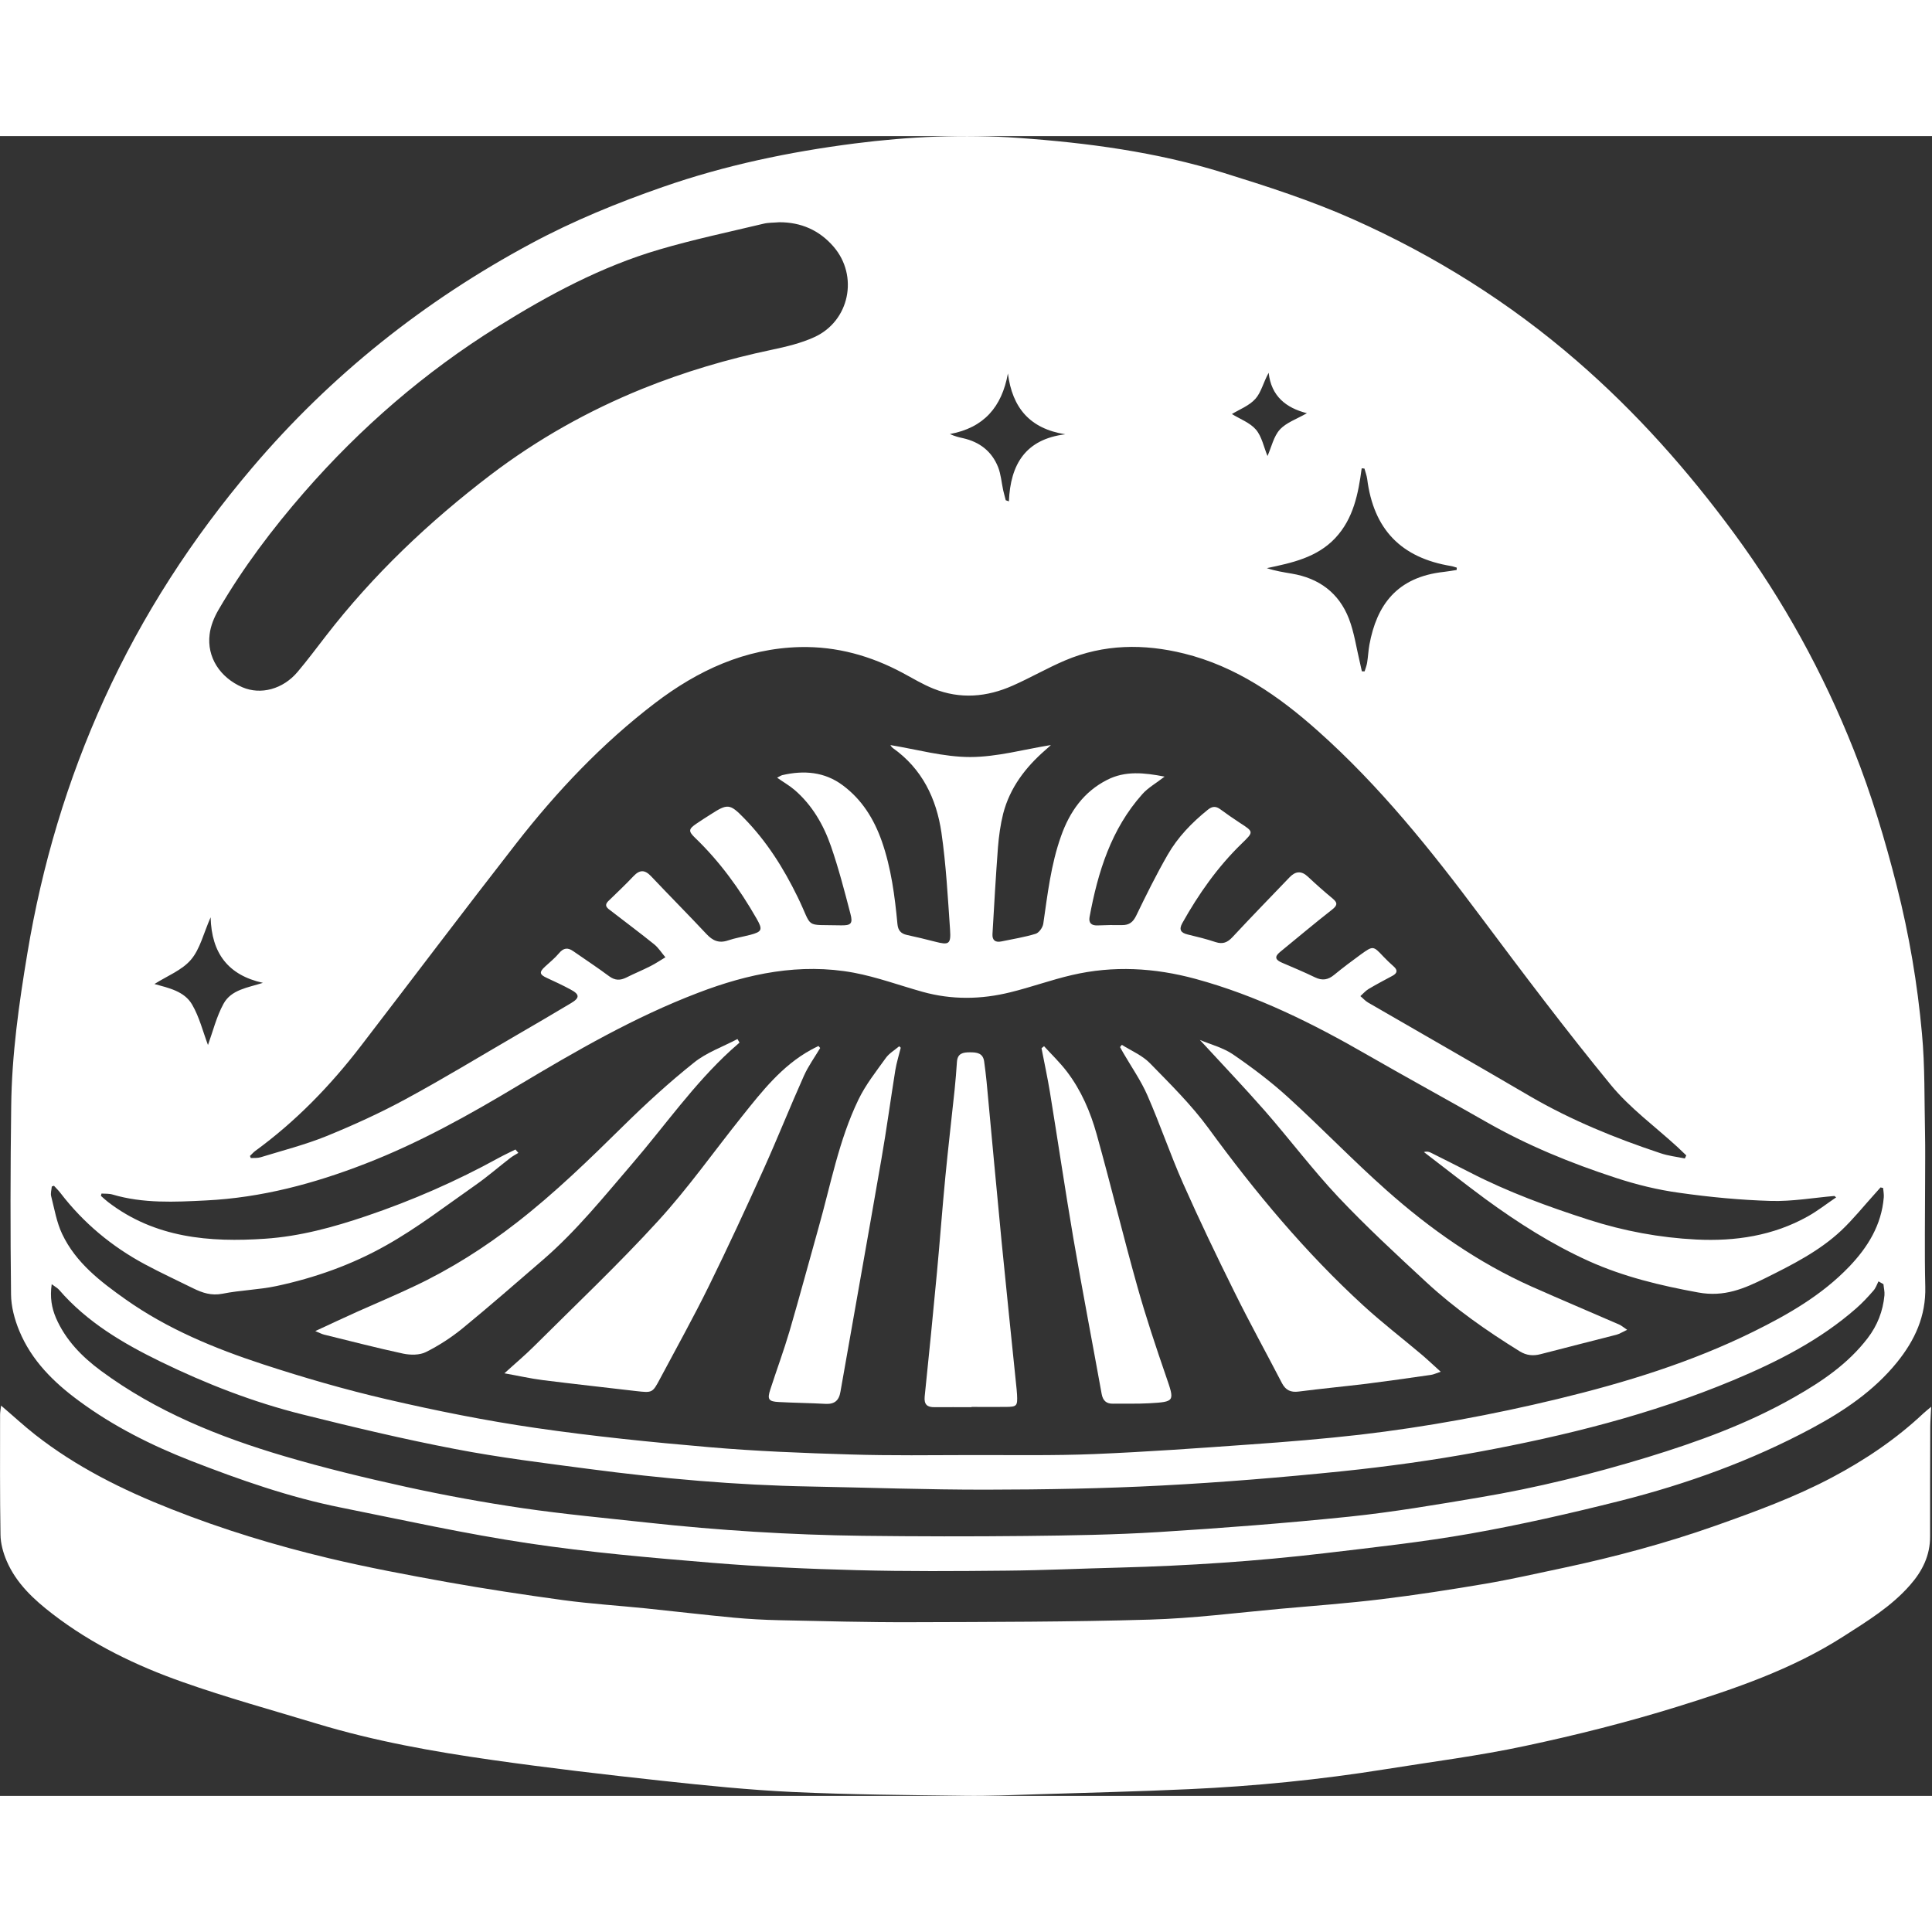
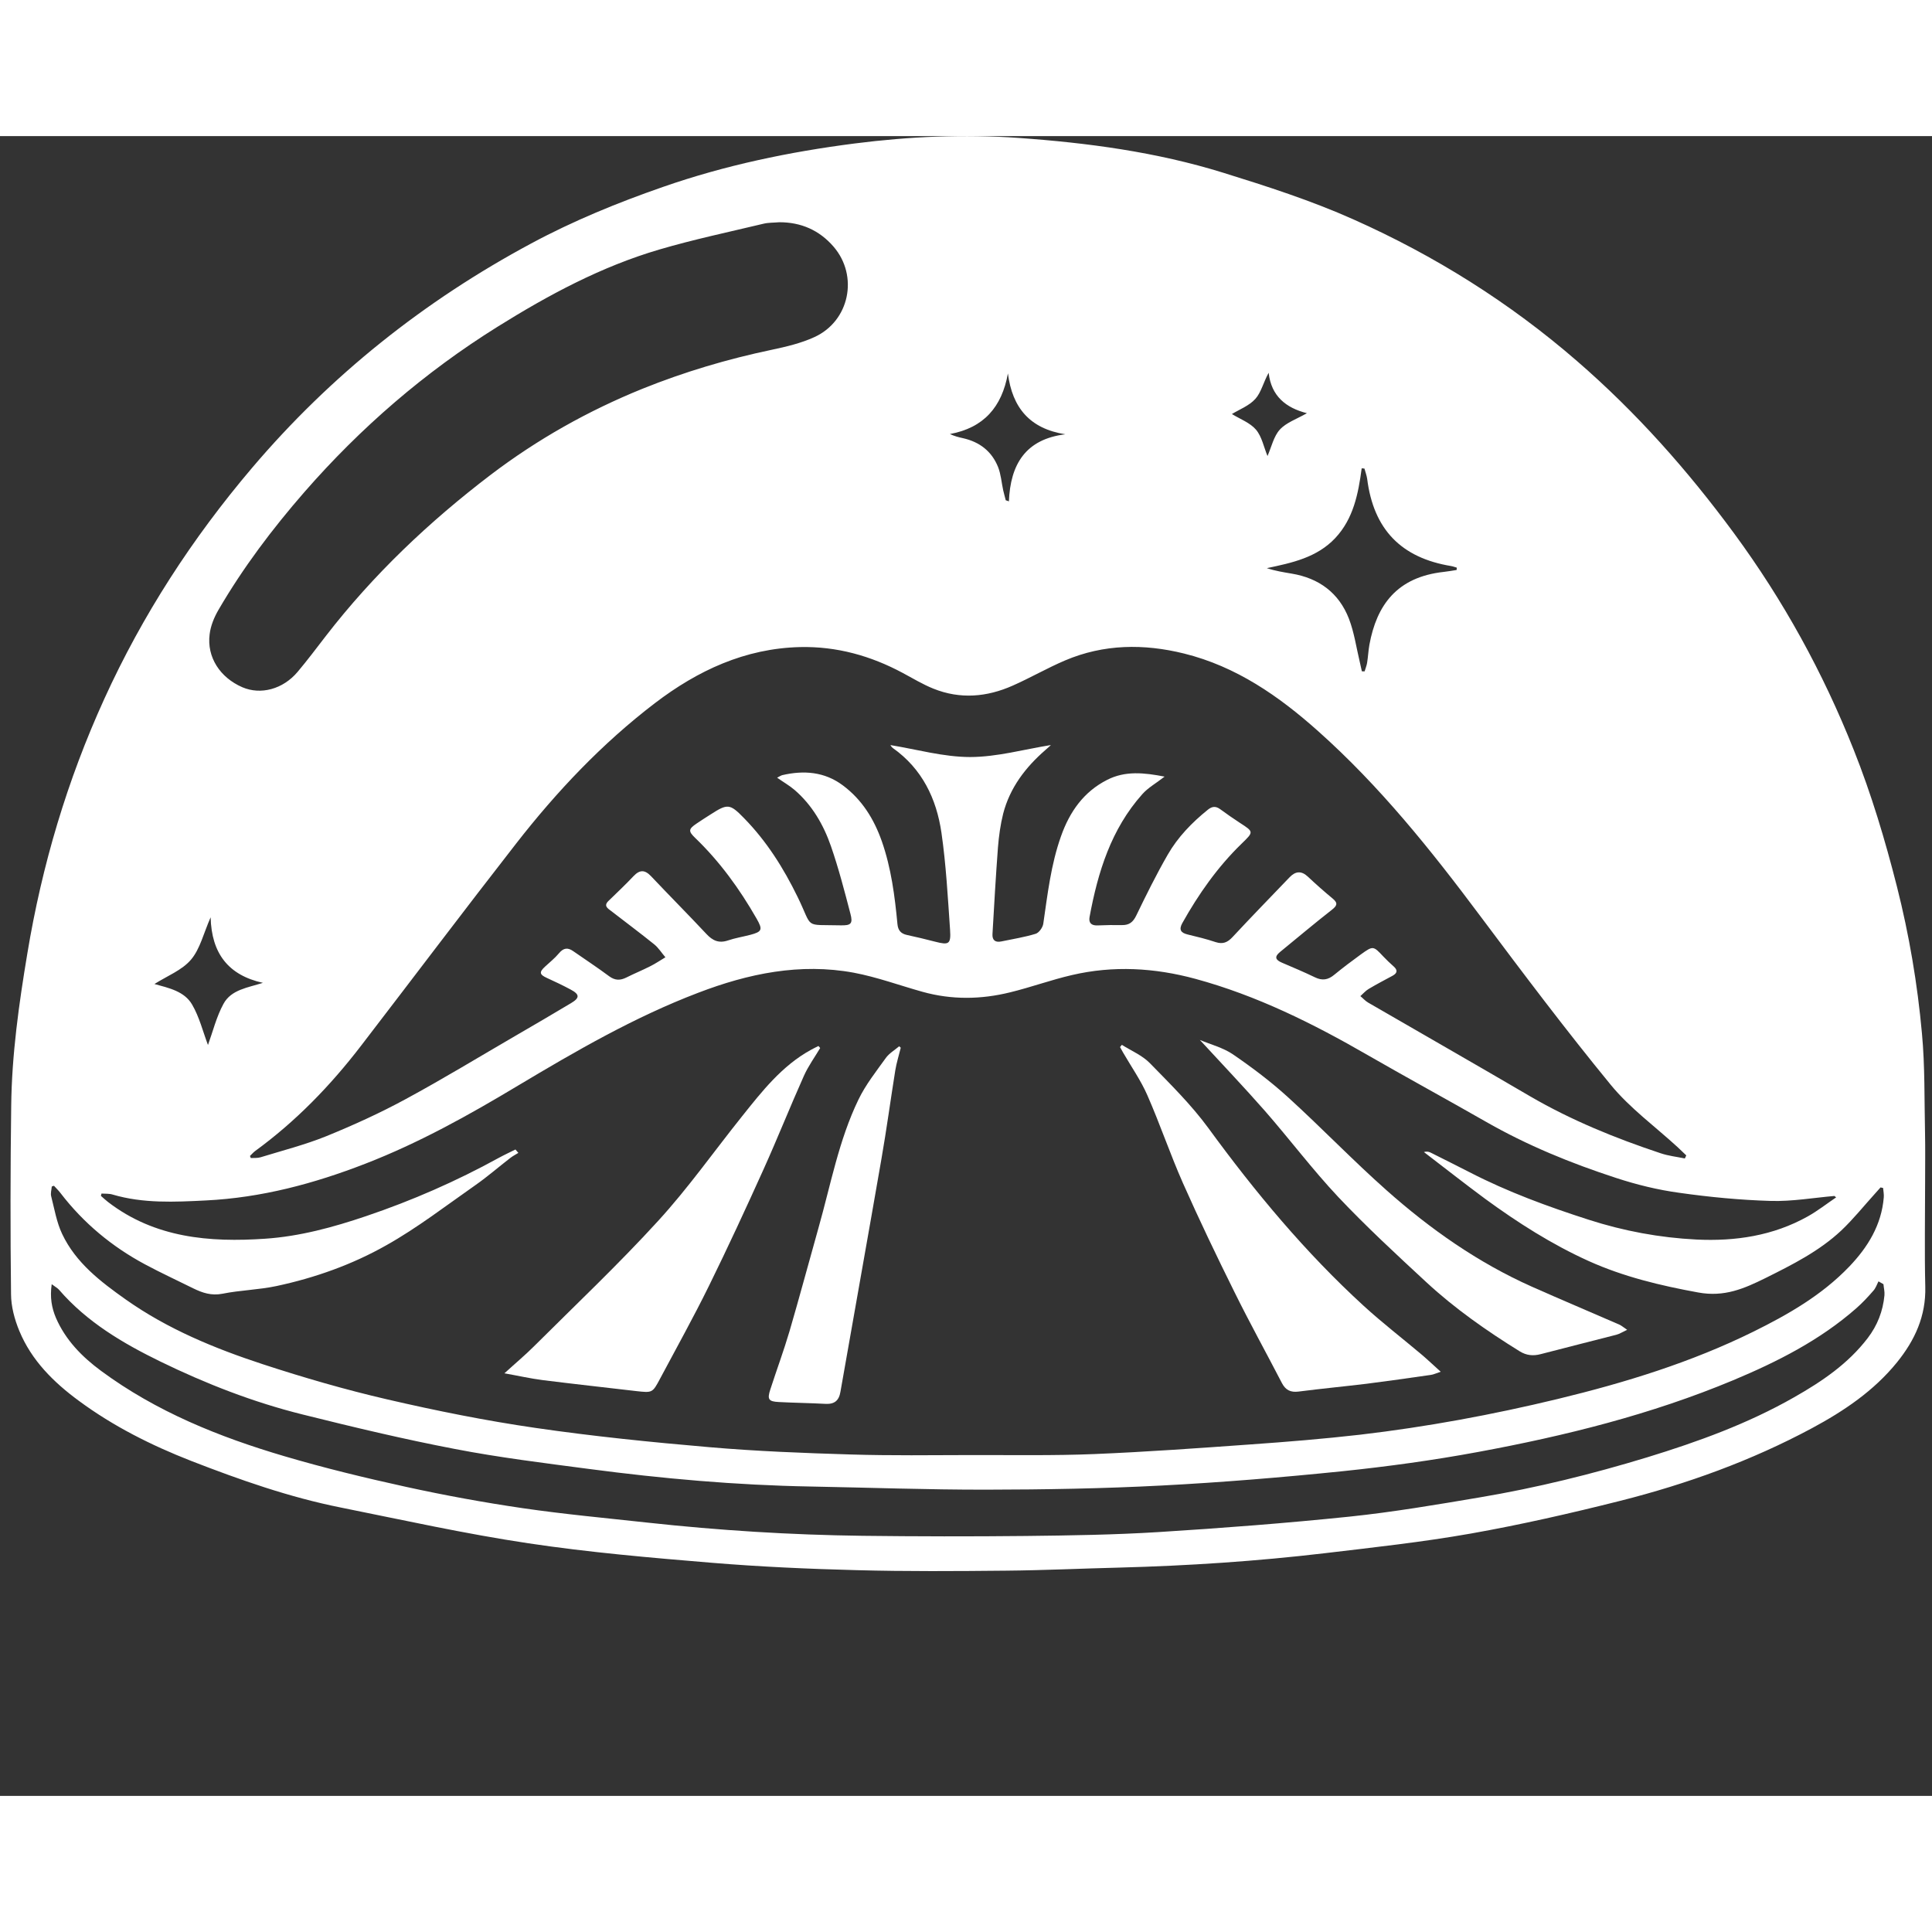
<svg xmlns="http://www.w3.org/2000/svg" width="24" height="24" viewBox="0 0 23.28 20" fill="none">
  <rect x="0" y="0" width="23.28" height="20" fill="#333333" stroke="none" />
  <g clip-path="url(#clip0_28_214)">
-     <path d="M0.012 15.296C0.162 15.424 0.288 15.541 0.423 15.647C0.92 16.037 1.479 16.314 2.063 16.544C2.681 16.789 3.317 16.982 3.962 17.136C4.432 17.248 4.908 17.337 5.384 17.423C5.85 17.506 6.318 17.577 6.786 17.641C7.118 17.686 7.454 17.707 7.787 17.741C8.138 17.777 8.488 17.819 8.839 17.852C9.022 17.869 9.206 17.879 9.389 17.883C9.919 17.894 10.449 17.909 10.979 17.907C11.936 17.904 12.893 17.904 13.85 17.876C14.378 17.861 14.905 17.793 15.433 17.745C15.837 17.709 16.242 17.679 16.645 17.63C17.065 17.579 17.484 17.514 17.902 17.443C18.211 17.39 18.518 17.32 18.826 17.255C19.452 17.122 20.068 16.957 20.672 16.744C21.149 16.575 21.623 16.402 22.071 16.165C22.472 15.953 22.847 15.701 23.178 15.389C23.2 15.368 23.225 15.35 23.27 15.311C23.266 15.407 23.26 15.478 23.259 15.55C23.258 15.991 23.256 16.432 23.257 16.874C23.258 17.103 23.163 17.292 23.018 17.457C22.79 17.719 22.497 17.896 22.207 18.082C21.589 18.477 20.903 18.71 20.212 18.925C19.61 19.112 18.995 19.267 18.378 19.398C17.819 19.518 17.25 19.589 16.685 19.68C15.904 19.805 15.117 19.883 14.327 19.919C13.713 19.947 13.1 19.962 12.485 19.981C12.2 19.99 11.913 20.003 11.628 19.999C10.935 19.99 10.243 19.985 9.551 19.953C9.026 19.928 8.502 19.875 7.979 19.818C7.295 19.744 6.611 19.664 5.93 19.567C5.22 19.466 4.514 19.34 3.826 19.132C3.283 18.967 2.734 18.817 2.198 18.627C1.641 18.431 1.108 18.173 0.636 17.81C0.408 17.635 0.196 17.439 0.08 17.168C0.038 17.07 0.007 16.958 0.006 16.852C-0.002 16.371 0.001 15.891 0.001 15.41C0.001 15.379 0.007 15.349 0.013 15.296L0.012 15.296Z" fill="white" />
    <path d="M23.197 12.593C23.197 12.398 23.2 12.204 23.196 12.01C23.187 11.611 23.196 11.21 23.159 10.814C23.105 10.216 23.005 9.625 22.857 9.041C22.715 8.482 22.55 7.931 22.337 7.396C21.968 6.466 21.49 5.596 20.896 4.788C20.337 4.028 19.716 3.328 19.002 2.71C18.189 2.005 17.287 1.44 16.309 1.004C15.801 0.777 15.267 0.605 14.735 0.44C13.935 0.192 13.107 0.081 12.275 0.022C11.616 -0.025 10.954 0.005 10.297 0.089C9.511 0.19 8.738 0.351 7.987 0.613C7.443 0.802 6.91 1.02 6.402 1.293C5.112 1.985 3.986 2.881 3.037 3.998C2.317 4.846 1.717 5.77 1.256 6.783C0.81 7.762 0.506 8.784 0.33 9.846C0.228 10.456 0.142 11.068 0.135 11.687C0.125 12.443 0.124 13.199 0.133 13.956C0.134 14.103 0.175 14.257 0.232 14.395C0.379 14.752 0.646 15.016 0.951 15.24C1.365 15.546 1.824 15.776 2.302 15.963C2.891 16.192 3.488 16.402 4.11 16.526C4.861 16.677 5.61 16.843 6.366 16.956C7.099 17.066 7.839 17.13 8.577 17.191C9.158 17.239 9.741 17.265 10.323 17.28C10.923 17.296 11.523 17.292 12.124 17.286C12.579 17.282 13.034 17.26 13.489 17.249C14.315 17.227 15.139 17.173 15.96 17.076C16.548 17.006 17.139 16.942 17.722 16.839C18.326 16.732 18.926 16.595 19.522 16.445C20.325 16.242 21.102 15.962 21.834 15.569C22.219 15.362 22.579 15.12 22.858 14.776C23.073 14.51 23.208 14.219 23.199 13.865C23.189 13.441 23.197 13.017 23.197 12.593ZM16.408 4.003C16.419 4.004 16.43 4.005 16.441 4.006C16.452 4.047 16.468 4.088 16.474 4.13C16.551 4.738 16.882 5.082 17.487 5.181C17.51 5.185 17.532 5.194 17.554 5.2C17.554 5.209 17.553 5.219 17.552 5.228C17.502 5.236 17.451 5.245 17.399 5.251C16.828 5.313 16.588 5.656 16.501 6.128C16.488 6.2 16.485 6.275 16.473 6.348C16.467 6.383 16.453 6.416 16.443 6.45C16.432 6.45 16.421 6.449 16.41 6.449C16.402 6.412 16.394 6.374 16.385 6.337C16.343 6.162 16.318 5.981 16.254 5.815C16.134 5.505 15.894 5.327 15.565 5.272C15.466 5.255 15.367 5.24 15.265 5.206C15.569 5.142 15.868 5.079 16.09 4.843C16.309 4.609 16.367 4.309 16.408 4.003ZM15.127 3.166C15.198 3.087 15.223 2.966 15.287 2.852C15.318 3.134 15.496 3.275 15.748 3.339C15.626 3.409 15.5 3.451 15.422 3.536C15.348 3.617 15.322 3.743 15.273 3.855C15.228 3.746 15.205 3.621 15.134 3.537C15.062 3.453 14.941 3.409 14.844 3.349C14.934 3.294 15.053 3.249 15.127 3.166ZM12.145 2.86C12.198 3.274 12.41 3.526 12.837 3.593C12.357 3.652 12.175 3.956 12.157 4.401C12.144 4.397 12.132 4.393 12.119 4.388C12.109 4.348 12.097 4.307 12.088 4.267C12.068 4.174 12.061 4.076 12.027 3.989C11.951 3.798 11.804 3.685 11.604 3.64C11.554 3.629 11.504 3.617 11.446 3.59C11.854 3.515 12.072 3.265 12.145 2.86ZM10.88 6.47C11.001 6.535 11.12 6.607 11.247 6.658C11.57 6.788 11.892 6.76 12.204 6.621C12.417 6.527 12.62 6.409 12.834 6.318C13.3 6.12 13.783 6.115 14.268 6.235C14.894 6.39 15.408 6.746 15.883 7.17C16.626 7.832 17.243 8.603 17.836 9.397C18.35 10.084 18.866 10.77 19.41 11.433C19.641 11.714 19.945 11.935 20.215 12.183C20.25 12.216 20.284 12.249 20.319 12.282C20.313 12.294 20.308 12.307 20.302 12.319C20.204 12.299 20.103 12.288 20.009 12.256C19.465 12.075 18.936 11.86 18.439 11.571C17.79 11.191 17.137 10.818 16.486 10.441C16.451 10.421 16.424 10.389 16.392 10.363C16.425 10.334 16.454 10.299 16.491 10.277C16.585 10.221 16.682 10.17 16.779 10.118C16.838 10.086 16.844 10.05 16.793 10.005C16.75 9.967 16.709 9.928 16.67 9.887C16.547 9.756 16.546 9.754 16.397 9.861C16.288 9.94 16.181 10.021 16.077 10.106C16.003 10.168 15.932 10.179 15.844 10.136C15.714 10.073 15.58 10.017 15.447 9.96C15.372 9.928 15.351 9.891 15.423 9.832C15.631 9.662 15.836 9.489 16.047 9.324C16.111 9.274 16.125 9.243 16.059 9.188C15.956 9.103 15.856 9.014 15.759 8.923C15.68 8.849 15.609 8.858 15.539 8.931C15.309 9.171 15.078 9.408 14.852 9.651C14.791 9.717 14.734 9.74 14.648 9.712C14.537 9.675 14.423 9.647 14.31 9.62C14.227 9.6 14.204 9.561 14.246 9.484C14.442 9.134 14.671 8.808 14.959 8.528C15.107 8.384 15.111 8.385 14.94 8.275C14.86 8.223 14.782 8.168 14.705 8.112C14.651 8.072 14.607 8.074 14.554 8.117C14.363 8.271 14.192 8.447 14.07 8.66C13.933 8.898 13.811 9.145 13.691 9.393C13.653 9.471 13.607 9.508 13.521 9.507C13.422 9.505 13.324 9.507 13.225 9.511C13.15 9.514 13.116 9.48 13.129 9.409C13.229 8.868 13.389 8.35 13.765 7.929C13.833 7.852 13.929 7.799 14.033 7.718C13.786 7.67 13.558 7.646 13.341 7.757C13.059 7.9 12.889 8.141 12.785 8.436C12.663 8.778 12.623 9.136 12.571 9.492C12.564 9.537 12.519 9.6 12.479 9.612C12.345 9.653 12.205 9.675 12.066 9.704C11.994 9.719 11.955 9.69 11.959 9.616C11.979 9.268 11.999 8.919 12.025 8.571C12.036 8.434 12.055 8.296 12.088 8.164C12.169 7.852 12.356 7.607 12.596 7.398C12.617 7.38 12.638 7.361 12.659 7.342C12.661 7.34 12.66 7.336 12.66 7.338C12.338 7.39 12.015 7.481 11.691 7.482C11.37 7.482 11.048 7.39 10.729 7.338C10.734 7.345 10.743 7.363 10.759 7.374C11.111 7.623 11.284 7.983 11.344 8.393C11.4 8.78 11.421 9.173 11.448 9.564C11.46 9.737 11.434 9.75 11.268 9.707C11.155 9.678 11.041 9.65 10.928 9.626C10.855 9.61 10.821 9.57 10.814 9.495C10.782 9.157 10.739 8.822 10.626 8.498C10.531 8.228 10.386 7.994 10.154 7.822C9.935 7.659 9.686 7.64 9.427 7.7C9.408 7.705 9.39 7.718 9.364 7.731C9.439 7.784 9.512 7.825 9.575 7.879C9.786 8.061 9.923 8.298 10.013 8.557C10.105 8.823 10.176 9.097 10.247 9.369C10.28 9.492 10.253 9.513 10.127 9.51C9.679 9.499 9.801 9.557 9.612 9.17C9.442 8.821 9.238 8.497 8.966 8.219C8.794 8.042 8.767 8.042 8.562 8.174C8.505 8.21 8.449 8.246 8.393 8.284C8.297 8.349 8.292 8.375 8.374 8.454C8.672 8.74 8.911 9.07 9.116 9.428C9.193 9.562 9.184 9.587 9.039 9.625C8.95 9.648 8.858 9.663 8.772 9.692C8.662 9.729 8.587 9.695 8.511 9.613C8.292 9.379 8.065 9.151 7.845 8.918C7.77 8.839 7.709 8.838 7.634 8.917C7.538 9.019 7.435 9.116 7.334 9.214C7.27 9.274 7.321 9.305 7.364 9.337C7.537 9.471 7.713 9.602 7.883 9.739C7.936 9.782 7.973 9.843 8.018 9.895C7.957 9.931 7.898 9.972 7.835 10.003C7.741 10.051 7.642 10.091 7.547 10.139C7.474 10.175 7.412 10.176 7.341 10.124C7.2 10.019 7.052 9.922 6.907 9.821C6.84 9.774 6.789 9.782 6.735 9.847C6.686 9.906 6.624 9.955 6.567 10.008C6.495 10.074 6.501 10.103 6.588 10.143C6.684 10.187 6.78 10.232 6.873 10.282C6.987 10.342 6.988 10.384 6.88 10.448C6.659 10.581 6.436 10.71 6.213 10.84C5.774 11.095 5.339 11.36 4.892 11.602C4.583 11.77 4.26 11.917 3.934 12.05C3.677 12.154 3.406 12.223 3.139 12.305C3.103 12.316 3.061 12.312 3.022 12.314C3.018 12.306 3.015 12.297 3.012 12.289C3.033 12.269 3.052 12.246 3.075 12.229C3.565 11.872 3.981 11.442 4.349 10.963C4.973 10.151 5.589 9.333 6.219 8.525C6.709 7.896 7.256 7.318 7.891 6.833C8.406 6.44 8.977 6.173 9.64 6.157C10.082 6.147 10.493 6.262 10.88 6.47ZM2.526 6.003C2.538 5.901 2.581 5.797 2.633 5.708C2.929 5.2 3.282 4.732 3.668 4.289C4.346 3.512 5.119 2.844 5.994 2.298C6.609 1.914 7.247 1.571 7.947 1.366C8.359 1.245 8.781 1.156 9.199 1.056C9.26 1.041 9.325 1.044 9.389 1.038C9.652 1.037 9.873 1.134 10.044 1.332C10.348 1.684 10.237 2.229 9.813 2.422C9.652 2.496 9.473 2.538 9.298 2.575C8.765 2.687 8.246 2.841 7.74 3.045C7.084 3.311 6.475 3.654 5.913 4.081C5.17 4.647 4.498 5.284 3.926 6.024C3.814 6.169 3.704 6.316 3.586 6.456C3.409 6.666 3.141 6.736 2.92 6.641C2.651 6.524 2.491 6.279 2.526 6.003ZM2.301 9.924C2.411 9.795 2.452 9.608 2.538 9.413C2.549 9.849 2.752 10.111 3.168 10.203C2.987 10.261 2.786 10.284 2.693 10.456C2.608 10.611 2.565 10.79 2.506 10.952C2.445 10.79 2.402 10.614 2.315 10.465C2.222 10.304 2.034 10.265 1.861 10.217C2.016 10.119 2.193 10.051 2.301 9.924ZM0.624 12.657C0.633 12.654 0.642 12.651 0.65 12.648C0.676 12.677 0.705 12.704 0.729 12.736C1.006 13.097 1.349 13.382 1.749 13.596C1.939 13.698 2.135 13.788 2.328 13.884C2.44 13.939 2.548 13.975 2.681 13.949C2.895 13.906 3.116 13.902 3.329 13.857C3.794 13.758 4.244 13.598 4.655 13.365C5.031 13.154 5.377 12.886 5.732 12.638C5.876 12.537 6.009 12.421 6.149 12.313C6.179 12.29 6.213 12.272 6.246 12.252C6.234 12.239 6.223 12.225 6.211 12.211C6.144 12.245 6.076 12.276 6.01 12.312C5.499 12.593 4.967 12.826 4.414 13.013C4.016 13.148 3.612 13.258 3.197 13.286C2.526 13.332 1.867 13.278 1.302 12.844C1.272 12.821 1.245 12.795 1.216 12.77C1.218 12.761 1.22 12.752 1.223 12.742C1.268 12.745 1.315 12.741 1.357 12.754C1.726 12.863 2.104 12.844 2.482 12.825C3.149 12.792 3.783 12.623 4.403 12.382C5.048 12.132 5.648 11.798 6.239 11.443C6.94 11.024 7.646 10.615 8.412 10.323C9.017 10.091 9.641 9.961 10.289 10.081C10.569 10.134 10.84 10.234 11.116 10.311C11.467 10.409 11.821 10.404 12.173 10.317C12.423 10.256 12.666 10.167 12.917 10.109C13.415 9.993 13.911 10.021 14.405 10.155C15.144 10.356 15.821 10.693 16.481 11.074C16.952 11.345 17.43 11.605 17.902 11.875C18.401 12.161 18.93 12.377 19.474 12.554C19.721 12.635 19.978 12.698 20.236 12.733C20.602 12.785 20.971 12.82 21.34 12.831C21.595 12.838 21.85 12.793 22.104 12.771C22.111 12.777 22.118 12.782 22.125 12.788C22.011 12.865 21.902 12.951 21.782 13.018C21.365 13.251 20.909 13.319 20.441 13.296C19.998 13.274 19.564 13.193 19.142 13.057C18.651 12.899 18.167 12.722 17.708 12.485C17.554 12.406 17.399 12.329 17.244 12.251C17.221 12.239 17.195 12.231 17.158 12.242C17.404 12.43 17.646 12.621 17.895 12.805C18.289 13.093 18.7 13.355 19.145 13.556C19.565 13.745 20.008 13.851 20.463 13.934C20.778 13.992 21.017 13.887 21.274 13.76C21.597 13.599 21.92 13.437 22.186 13.188C22.332 13.05 22.458 12.892 22.593 12.743C22.615 12.718 22.638 12.693 22.66 12.668C22.671 12.671 22.68 12.673 22.691 12.675C22.694 12.713 22.702 12.75 22.699 12.787C22.672 13.121 22.506 13.389 22.282 13.623C21.954 13.965 21.549 14.198 21.13 14.405C20.379 14.776 19.584 15.02 18.771 15.217C17.984 15.407 17.19 15.554 16.386 15.648C15.948 15.698 15.508 15.734 15.067 15.765C14.441 15.81 13.813 15.855 13.186 15.881C12.695 15.901 12.204 15.892 11.713 15.893C11.225 15.894 10.737 15.901 10.25 15.886C9.682 15.869 9.113 15.847 8.547 15.798C7.847 15.738 7.147 15.667 6.453 15.566C5.853 15.479 5.256 15.359 4.665 15.222C4.16 15.105 3.66 14.96 3.168 14.799C2.586 14.608 2.02 14.375 1.516 14.019C1.212 13.804 0.913 13.576 0.749 13.229C0.682 13.088 0.656 12.928 0.617 12.776C0.607 12.739 0.621 12.697 0.624 12.657ZM22.707 13.968C22.689 14.159 22.622 14.331 22.505 14.484C22.268 14.794 21.954 15.006 21.62 15.196C21.061 15.515 20.462 15.732 19.849 15.92C19.186 16.122 18.515 16.288 17.831 16.403C17.31 16.491 16.787 16.58 16.261 16.635C15.496 16.714 14.728 16.773 13.96 16.821C13.428 16.854 12.895 16.862 12.362 16.868C11.705 16.875 11.048 16.874 10.391 16.866C9.526 16.855 8.663 16.801 7.802 16.707C7.301 16.652 6.797 16.606 6.298 16.533C5.827 16.464 5.357 16.378 4.892 16.276C4.4 16.168 3.908 16.049 3.424 15.906C2.638 15.674 1.883 15.37 1.217 14.878C0.987 14.708 0.79 14.507 0.674 14.24C0.623 14.119 0.6 13.994 0.623 13.834C0.67 13.869 0.695 13.882 0.712 13.902C1.047 14.29 1.479 14.545 1.932 14.766C2.482 15.034 3.051 15.256 3.646 15.404C4.255 15.556 4.866 15.702 5.483 15.82C6.016 15.923 6.556 15.989 7.094 16.06C7.98 16.177 8.869 16.256 9.763 16.272C10.469 16.285 11.175 16.311 11.882 16.31C12.588 16.309 13.295 16.297 14 16.26C14.726 16.222 15.451 16.162 16.174 16.088C16.722 16.031 17.269 15.956 17.809 15.856C18.859 15.662 19.894 15.405 20.883 14.992C21.416 14.769 21.93 14.509 22.368 14.124C22.442 14.059 22.51 13.986 22.574 13.912C22.602 13.881 22.616 13.838 22.635 13.8C22.655 13.811 22.675 13.823 22.695 13.834C22.699 13.879 22.711 13.924 22.707 13.968Z" fill="white" />
    <path d="M13.518 10.95C13.632 11.022 13.764 11.077 13.855 11.17C14.101 11.422 14.355 11.672 14.562 11.955C15.124 12.725 15.73 13.453 16.433 14.096C16.657 14.301 16.898 14.486 17.13 14.682C17.202 14.743 17.27 14.808 17.36 14.889C17.303 14.908 17.273 14.923 17.242 14.927C16.984 14.964 16.725 15.001 16.466 15.034C16.193 15.067 15.919 15.093 15.647 15.128C15.553 15.14 15.492 15.111 15.448 15.028C15.258 14.661 15.058 14.3 14.875 13.929C14.66 13.496 14.451 13.06 14.255 12.618C14.101 12.27 13.979 11.908 13.826 11.559C13.748 11.38 13.633 11.216 13.534 11.045C13.521 11.023 13.509 10.999 13.496 10.977C13.504 10.968 13.511 10.958 13.518 10.95Z" fill="white" />
    <path d="M9.883 10.988C9.817 11.099 9.74 11.205 9.687 11.323C9.52 11.696 9.369 12.077 9.201 12.449C8.988 12.921 8.77 13.392 8.541 13.858C8.356 14.234 8.151 14.602 7.954 14.972C7.862 15.145 7.861 15.144 7.665 15.122C7.29 15.078 6.915 15.037 6.54 14.99C6.391 14.971 6.243 14.937 6.078 14.908C6.206 14.791 6.327 14.69 6.438 14.579C6.938 14.081 7.452 13.595 7.927 13.075C8.291 12.678 8.603 12.234 8.94 11.813C9.182 11.51 9.422 11.202 9.772 11.01C9.801 10.994 9.832 10.979 9.862 10.964L9.883 10.988H9.883Z" fill="white" />
-     <path d="M11.707 15.316C11.558 15.316 11.41 15.315 11.262 15.316C11.173 15.318 11.133 15.284 11.142 15.189C11.194 14.69 11.243 14.191 11.29 13.692C11.326 13.309 11.354 12.925 11.391 12.542C11.425 12.191 11.466 11.841 11.503 11.49C11.515 11.378 11.523 11.266 11.531 11.153C11.539 11.052 11.604 11.04 11.687 11.04C11.771 11.04 11.845 11.048 11.859 11.152C11.87 11.232 11.88 11.313 11.888 11.393C11.948 12.036 12.007 12.679 12.069 13.322C12.127 13.915 12.19 14.508 12.25 15.101C12.252 15.122 12.254 15.144 12.255 15.164C12.262 15.301 12.254 15.312 12.12 15.313C11.982 15.314 11.845 15.313 11.707 15.313V15.315V15.316Z" fill="white" />
-     <path d="M8.911 10.923C8.877 10.953 8.842 10.983 8.808 11.014C8.36 11.423 8.014 11.922 7.621 12.379C7.276 12.781 6.944 13.194 6.542 13.541C6.221 13.818 5.902 14.097 5.575 14.365C5.439 14.476 5.288 14.574 5.132 14.652C5.056 14.69 4.946 14.689 4.859 14.671C4.538 14.602 4.22 14.519 3.902 14.441C3.875 14.434 3.85 14.42 3.799 14.399C3.984 14.313 4.147 14.237 4.311 14.163C4.537 14.062 4.764 13.967 4.987 13.861C5.429 13.653 5.839 13.393 6.225 13.093C6.684 12.737 7.098 12.334 7.511 11.927C7.782 11.66 8.064 11.402 8.361 11.165C8.513 11.042 8.709 10.974 8.886 10.88C8.894 10.894 8.903 10.909 8.911 10.923L8.911 10.923Z" fill="white" />
    <path d="M19.608 14.383C19.55 14.41 19.516 14.433 19.478 14.443C19.174 14.522 18.869 14.597 18.565 14.677C18.474 14.701 18.393 14.693 18.312 14.643C17.915 14.397 17.533 14.13 17.19 13.813C16.828 13.478 16.464 13.142 16.125 12.783C15.814 12.452 15.539 12.086 15.24 11.744C14.987 11.456 14.722 11.178 14.458 10.891C14.589 10.946 14.738 10.984 14.857 11.065C15.089 11.224 15.316 11.395 15.523 11.584C15.925 11.95 16.302 12.343 16.708 12.703C17.235 13.171 17.809 13.574 18.456 13.863C18.807 14.019 19.161 14.168 19.512 14.321C19.539 14.333 19.562 14.354 19.607 14.384L19.608 14.383Z" fill="white" />
    <path d="M10.854 10.984C10.832 11.075 10.803 11.165 10.788 11.257C10.731 11.613 10.683 11.97 10.621 12.325C10.459 13.26 10.291 14.195 10.127 15.131C10.109 15.238 10.054 15.282 9.946 15.276C9.759 15.266 9.572 15.264 9.385 15.254C9.261 15.248 9.243 15.222 9.282 15.103C9.358 14.868 9.444 14.636 9.514 14.399C9.635 13.985 9.746 13.569 9.863 13.154C10.01 12.635 10.107 12.1 10.344 11.61C10.43 11.431 10.557 11.271 10.674 11.108C10.714 11.052 10.78 11.014 10.835 10.967C10.841 10.973 10.847 10.979 10.854 10.985L10.854 10.984Z" fill="white" />
-     <path d="M12.58 10.966C12.673 11.068 12.774 11.165 12.857 11.274C13.028 11.499 13.139 11.757 13.214 12.026C13.385 12.638 13.534 13.255 13.706 13.867C13.808 14.23 13.928 14.589 14.051 14.946C14.155 15.247 14.16 15.251 13.847 15.269C13.702 15.277 13.557 15.272 13.412 15.274C13.332 15.276 13.29 15.238 13.275 15.158C13.162 14.533 13.042 13.909 12.934 13.283C12.834 12.696 12.747 12.106 12.651 11.518C12.622 11.342 12.584 11.167 12.55 10.991C12.56 10.983 12.571 10.974 12.581 10.966H12.58Z" fill="white" />
  </g>
  <defs>
    <clipPath id="clip0_28_214">
      <rect width="23.269" height="20" fill="white" />
    </clipPath>
  </defs>
</svg>